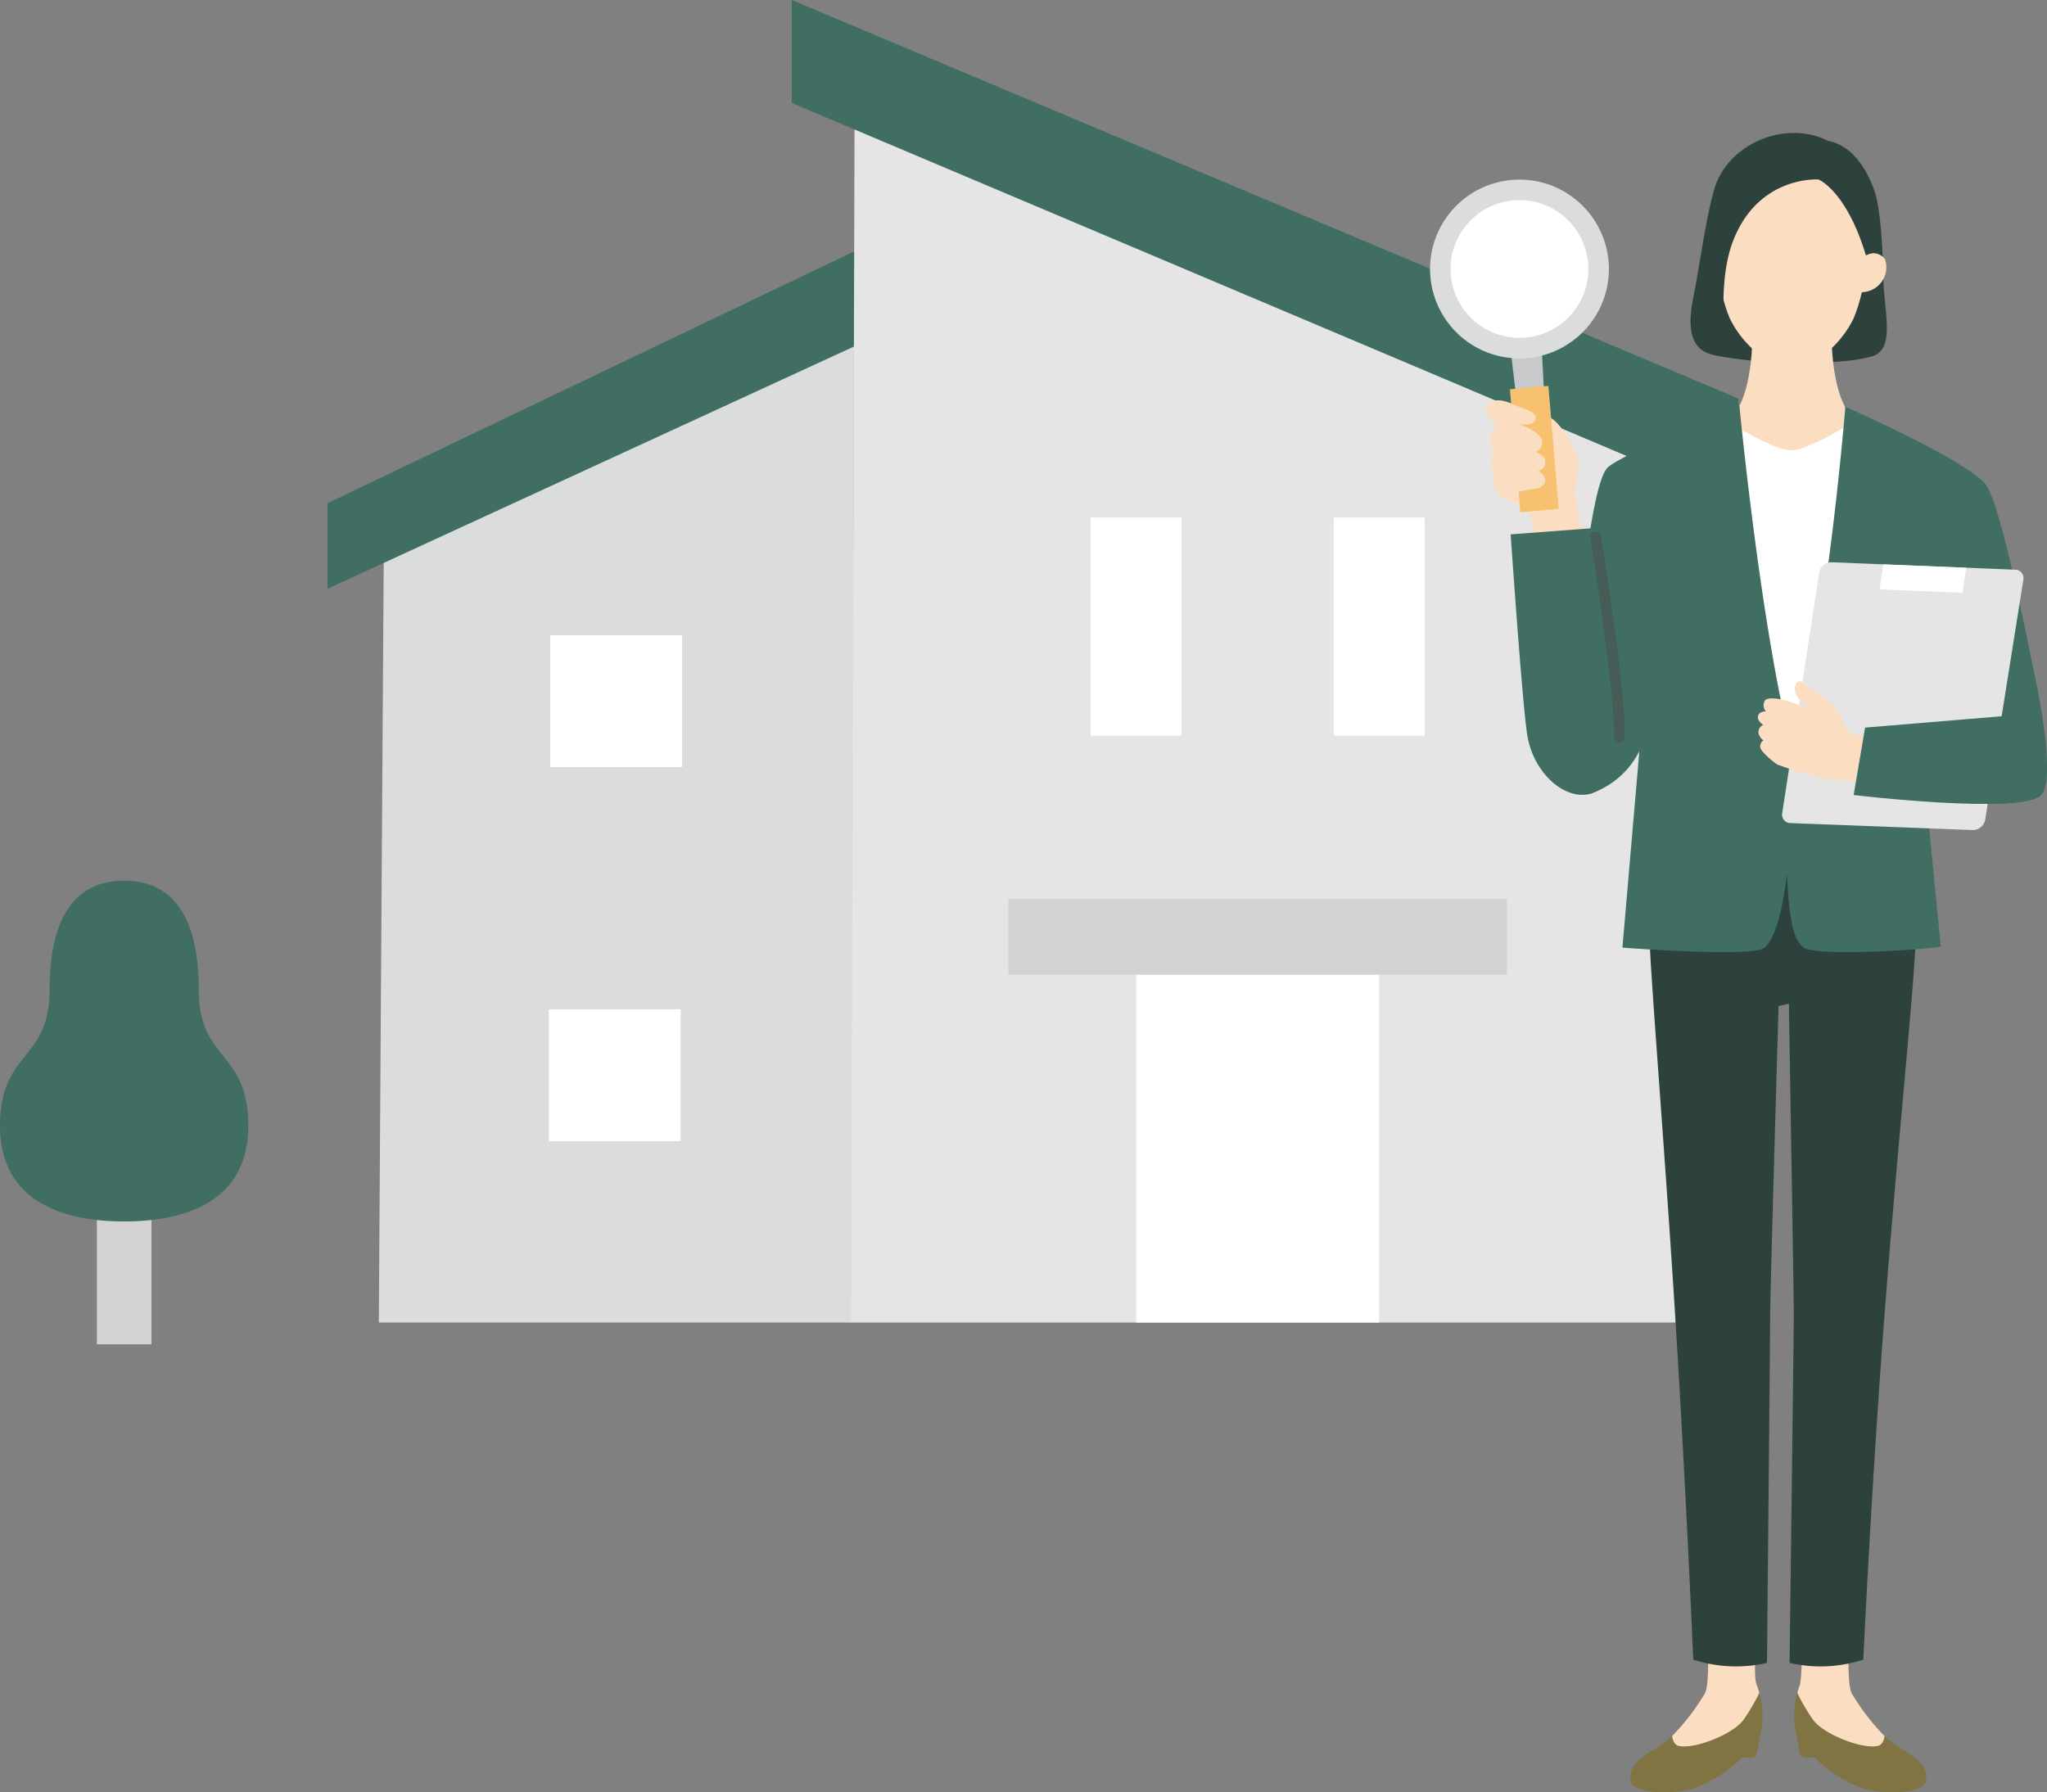
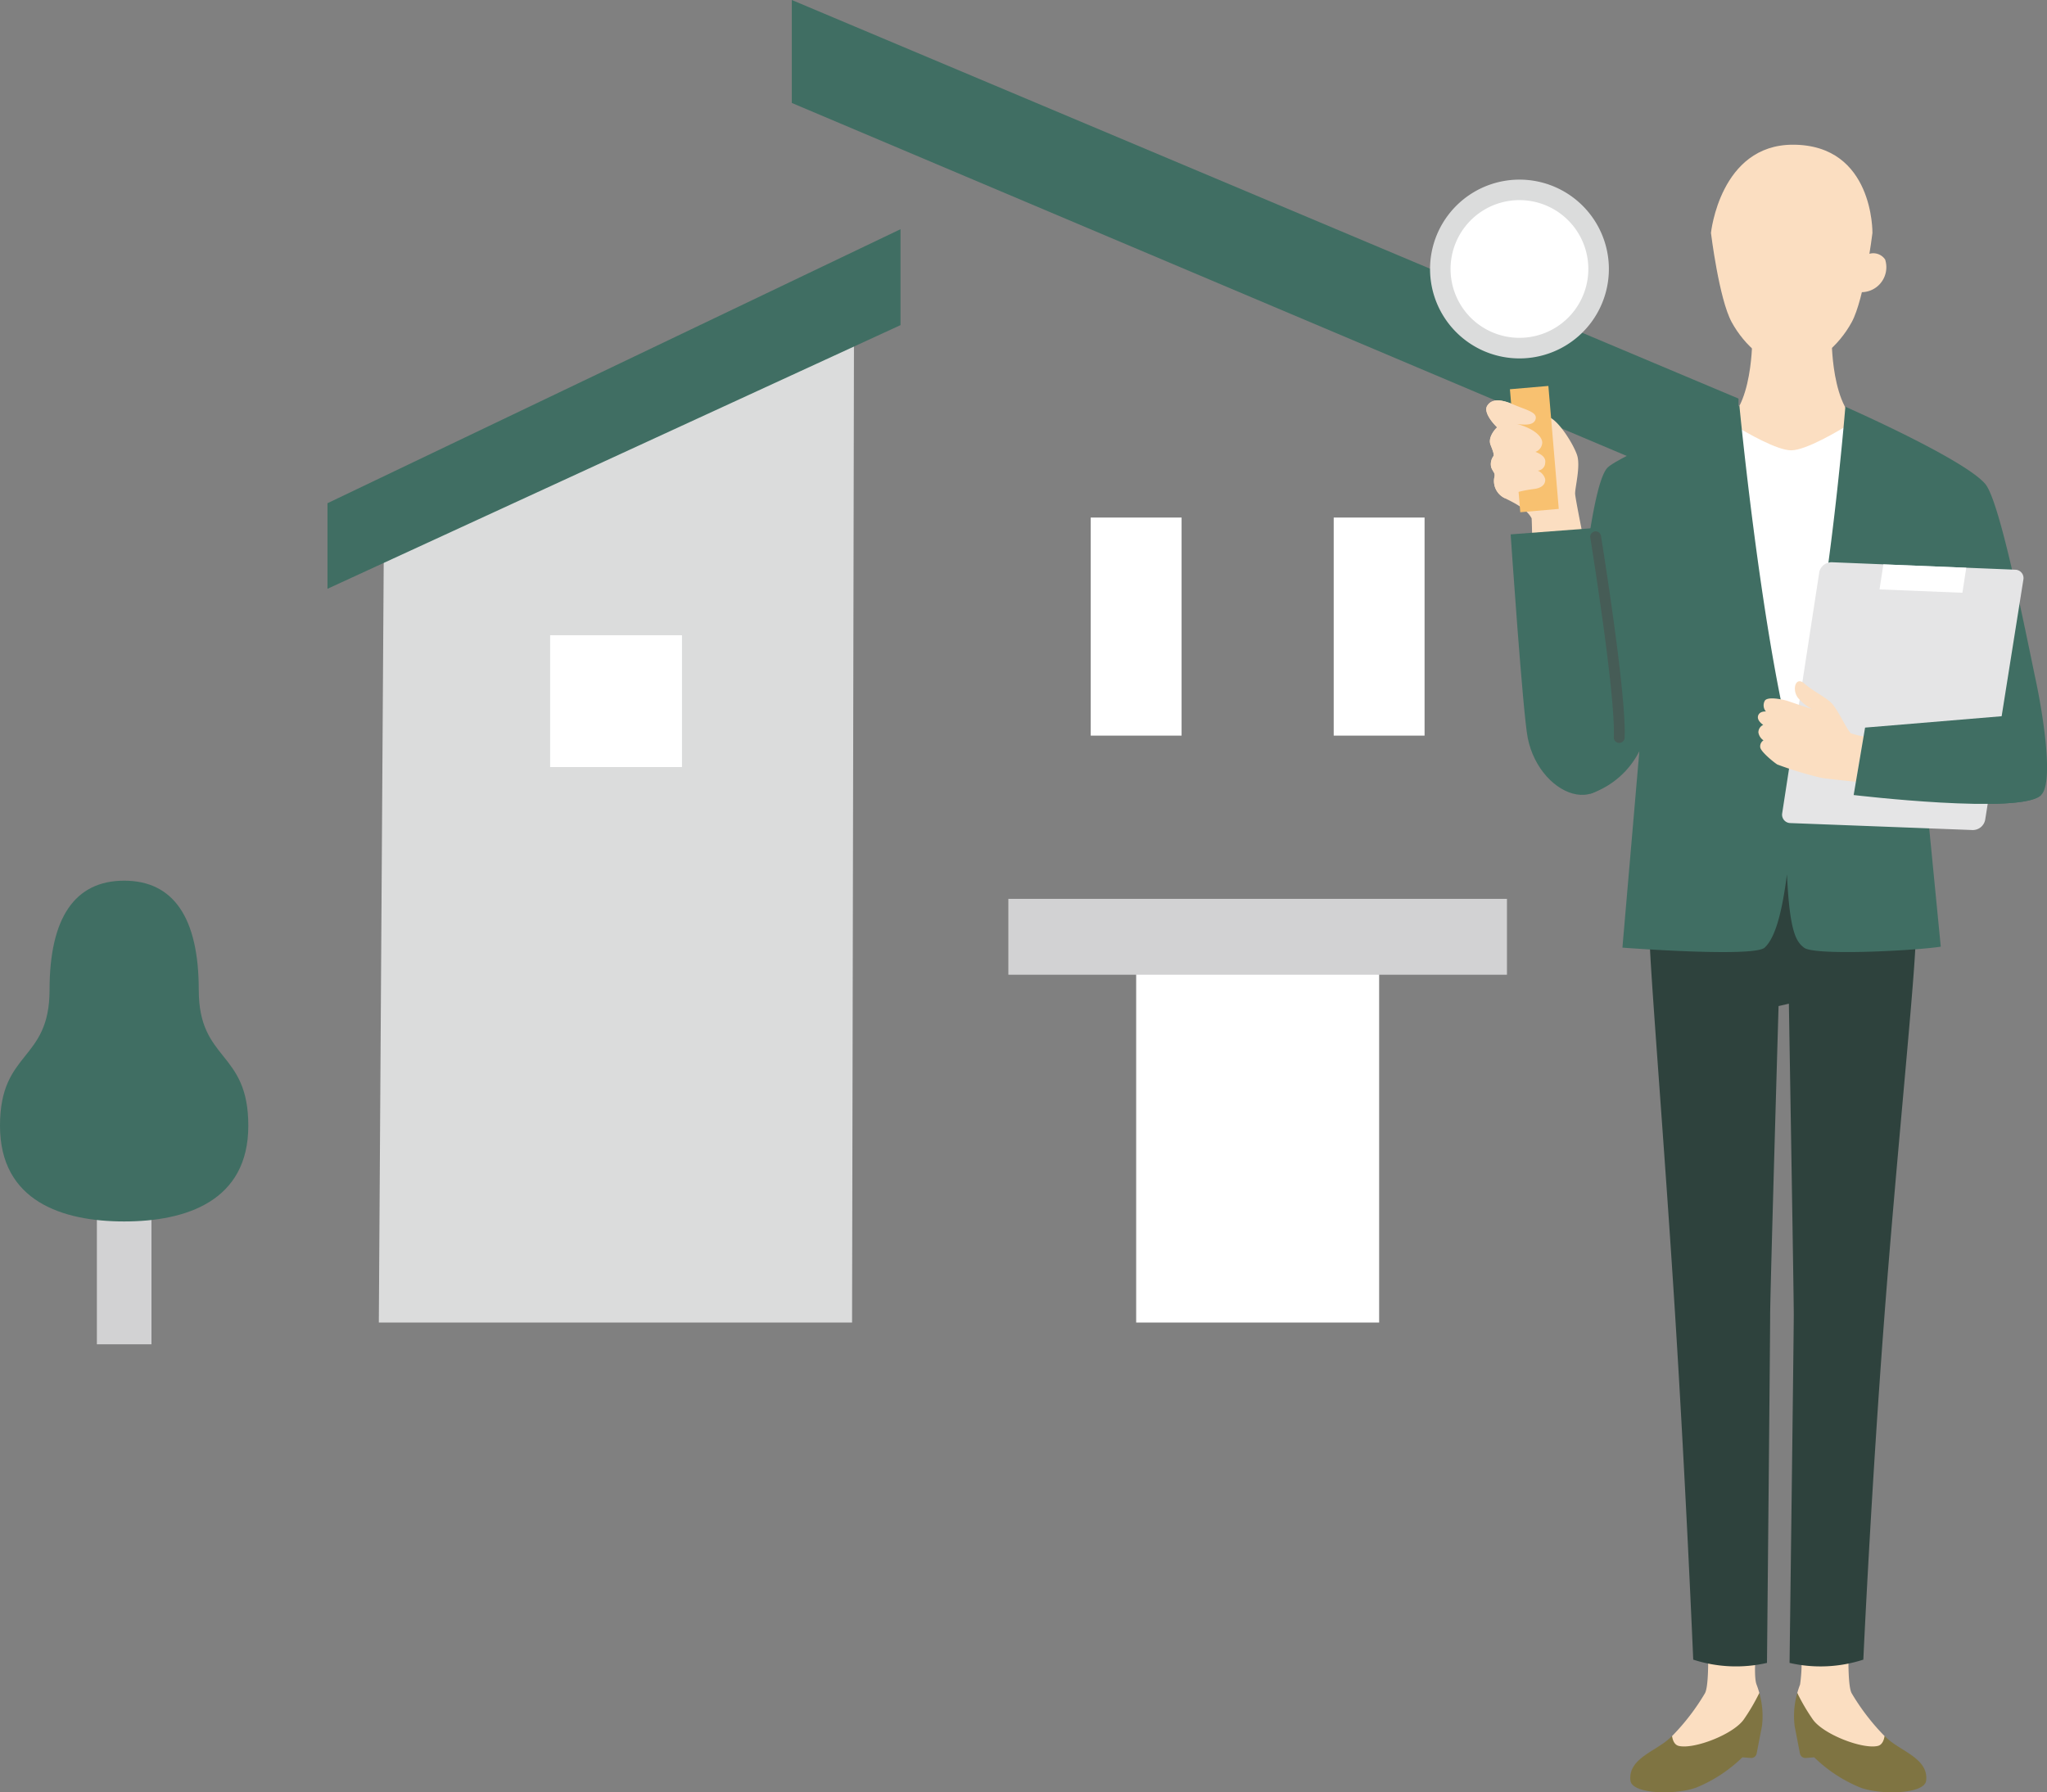
<svg xmlns="http://www.w3.org/2000/svg" width="230.949" height="202.256" viewBox="0 0 230.949 202.256">
  <rect x="0" y="0" width="230.949" height="202.256" fill="#808080" stroke="none" />
  <defs>
    <clipPath id="a">
      <rect width="69.608" height="187.257" fill="none" />
    </clipPath>
  </defs>
  <g transform="translate(-1035.496 -1164)">
    <g transform="translate(-7559.84 -6017.688)">
      <rect width="6.158" height="19.353" transform="translate(8606.266 7314.034)" fill="#d2d2d3" />
      <path d="M1095.344,912.1c6.939,0,14.008-2.26,14.008-10.8s-5.592-7.2-5.592-15.333-2.848-12.322-8.416-12.322-8.417,4.187-8.417,12.322-5.592,6.791-5.592,15.333,7.069,10.8,14.008,10.8" transform="translate(7514 6407.423)" fill="#406e63" />
      <path d="M1164.6,831.69l-53.055,24.527-.551,85.8h53.392Z" transform="translate(7527.083 6388.913)" fill="#dbdcdc" />
      <path d="M1171.626,822.635l-64.652,30.921v9.657l64.652-29.754Z" transform="translate(7525.31 6384.917)" fill="#406e63" />
-       <path d="M1148.353,814.691l92.655,39.375v95.451h-93.042Z" transform="translate(7543.394 6381.413)" fill="#e5e5e6" />
      <path d="M1143.323,804.688l106.811,44.978v11.807l-106.811-45.167Z" transform="translate(7541.346 6377)" fill="#406e63" />
-       <rect width="14.874" height="14.874" transform="translate(8657.259 7295.587)" fill="#fff" />
      <rect width="14.874" height="14.874" transform="translate(8657.405 7253.373)" fill="#fff" />
      <rect width="10.252" height="24.609" transform="translate(8718.394 7240.091)" fill="#fff" />
      <rect width="10.252" height="24.609" transform="translate(8745.809 7240.091)" fill="#fff" />
      <rect width="27.414" height="42.203" transform="translate(8723.522 7288.727)" fill="#fff" />
      <rect width="56.253" height="8.562" transform="translate(8709.102 7283.119)" fill="#d2d2d3" />
    </g>
    <g transform="translate(1196.837 1179)">
      <g clip-path="url(#a)">
        <path d="M86.446,360.482a10,10,0,0,1,.315-.961,16.952,16.952,0,0,0-.026-5.049l5.521-.277c-.088,2.865-.058,5.647.334,6.324a25.142,25.142,0,0,0,3.7,4.816l.758,1.751-2.4.538L87.6,364.61Z" transform="translate(-45.013 -184.432)" fill="#fbdec1" />
        <path d="M66.554,360.482a10,10,0,0,0-.315-.961c-.288-.74-.175-2.98.053-5.326l-5.544.112c.083,2.825.05,5.544-.337,6.212a25.126,25.126,0,0,1-3.7,4.816l-.244,1.7,4.037.377,5.813-4.467Z" transform="translate(-29.401 -184.432)" fill="#fbdec1" />
        <path d="M96.786,372.93a8.369,8.369,0,0,1-.9-.766c-.083.521-.291,1.006-.767,1.118-1.714.4-6.155-1.3-7.338-3a22.79,22.79,0,0,1-1.742-2.972,9.357,9.357,0,0,0-.3,3.73l.6,3.1a.628.628,0,0,0,.664.5l.945-.074a16.242,16.242,0,0,0,5.128,3.385c2.2.875,7.318.819,7.5-.755.252-2.173-2.115-3.071-3.788-4.268" transform="translate(-44.603 -191.262)" fill="#7f7442" />
        <path d="M50.951,372.93a8.419,8.419,0,0,0,.9-.766c.082.521.29,1.006.766,1.118,1.715.4,6.155-1.3,7.338-3a22.788,22.788,0,0,0,1.742-2.972,9.357,9.357,0,0,1,.3,3.73l-.6,3.1a.628.628,0,0,1-.664.5l-.945-.074a16.237,16.237,0,0,1-5.128,3.385c-2.2.875-7.318.819-7.5-.755-.252-2.173,2.115-3.071,3.788-4.268" transform="translate(-24.548 -191.262)" fill="#7f7442" />
        <path d="M81.7,167.157c0,4.221-2.091,24.082-3.545,43.165-1.5,19.731-2.369,38.631-2.369,38.631a15.643,15.643,0,0,1-8.323.37s.475-37.031.475-39.291-.552-35.1-.552-35.1l-1.163.269s-.949,32.428-.949,34.81-.358,39.311-.358,39.311a15.641,15.641,0,0,1-8.322-.37s-.8-19.1-2.032-38.739-2.9-39.8-2.9-43.057c0-6.513,2.919-19.914,2.919-19.914H78.235s3.469,11.33,3.469,19.914" transform="translate(-26.9 -76.671)" fill="#2e423d" />
-         <path d="M81.692,25.245c2.824-.741,1.46-4.988,1.391-8.765-.069-3.761-.373-8.213-1.031-10.019C80.625,2.553,78.543,1.216,76.807.883c-4.76-2.4-11.365.313-12.839,5.578-.987,3.527-1.54,8.14-2.338,12.116-1.125,5.606,1.142,6.212,2.5,6.534a45.235,45.235,0,0,0,8.608.784c3.67,0,6.372.027,8.954-.65" transform="translate(-31.933 0)" fill="#2e423d" />
        <path d="M75.457,63.4l8.964-4.838c-4.47.041-4.475-9.513-4.475-9.513H70.968s0,9.554-4.475,9.513Z" transform="translate(-34.623 -25.541)" fill="#fbdec1" />
        <path d="M65.124,112.787s9.788-.24,15.968-.484l.243-43.88c-1.305.814-5,3.021-6.684,3.021-1.583,0-4.971-1.95-6.467-2.86Z" transform="translate(-33.911 -35.628)" fill="#fff" />
        <path d="M84.349,12.728s-.908,7.455-2.342,10.078-4.07,5.016-6.767,5.016-5.333-2.393-6.767-5.016-2.342-10.078-2.342-10.078,1.024-9.953,9.242-9.953c9.144,0,8.975,9.953,8.975,9.953" transform="translate(-34.435 -1.445)" fill="#fbdec1" />
        <path d="M100.715,32.716a2.819,2.819,0,0,0,2.764-3.688,1.608,1.608,0,0,0-2.171-.467l-.924.32-.264,3.886Z" transform="translate(-52.134 -14.745)" fill="#fbdec1" />
-         <path d="M67.891,24.913c-1.118-.406-1.432-7.3,0-11.284,2.789-7.768,9.758-7.268,9.758-7.268s3.134,1.23,5.35,8.563l1.238-.5s.5-12.292-9.383-12.292c-10.3,0-9.421,11.312-9.857,15.688a8.659,8.659,0,0,0,2.895,7.1" transform="translate(-33.824 -1.108)" fill="#2e423d" />
        <path d="M35.07,108.029,32.6,99.916c.536-4.006,2.095-26.274,4.39-28.667C38.377,69.8,51.882,64.26,51.882,64.26s2.344,24.554,5.866,38.534c3.851-10.752,6.085-38.435,6.085-38.435s13.3,5.854,15.764,8.686c1.5,1.726,3.911,13.406,5.6,21.624.854,3.866,2.207,12.012.742,13.483-1.138,1.271-7.489,1.144-12.94.776l1.6,16.361c-2.782.438-14.224,1.058-15.434.109-.854-.67-1.62-1.685-1.921-8.286-.7,5.534-1.65,7.481-2.519,8.286-1.217,1.126-16.044,0-16.044,0l1.911-22.171a9.656,9.656,0,0,1-5.519,4.8" transform="translate(-16.976 -33.461)" fill="#406e63" />
        <path d="M87.052,102.294l-4.173,27.135a.947.947,0,0,0,.9,1.089l20.555.786a1.42,1.42,0,0,0,1.456-1.2l4.307-27.082a.946.946,0,0,0-.9-1.094l-20.689-.841a1.419,1.419,0,0,0-1.46,1.2" transform="translate(-43.15 -52.639)" fill="#e5e5e6" />
        <path d="M88.232,140.444c-1.573-.161-3.5-.369-3.891-.441a41.41,41.41,0,0,1-4.971-1.507c-.38-.227-1.777-1.371-1.921-1.889a.8.8,0,0,1,.356-.838,1.335,1.335,0,0,1-.575-.9.939.939,0,0,1,.547-.847s-.75-.469-.581-1.027.885-.481.885-.481a1.065,1.065,0,0,1-.129-1.211c.314-.538,2.164-.128,2.674.053s2.677.9,2.677.9a5.414,5.414,0,0,1-1.505-1.167c-.839-.872-.436-2.65.622-1.73s2.246,1.444,2.987,2.134,1.706,2.9,2.234,3.466a7.156,7.156,0,0,0,1.458.36Z" transform="translate(-40.184 -67.224)" fill="#fbdec1" />
        <path d="M106.245,101.583l-.434,2.822,9.351.38.434-2.822Z" transform="translate(-55.097 -52.895)" fill="#fff" />
        <path d="M116.733,137.282l-15.725,1.309L99.719,146.2s19.106,2.272,21.165-.025Z" transform="translate(-51.924 -71.484)" fill="#406e63" />
-         <path d="M19.433,54.665l-.8-6.7,3.59-.31.364,6.826Z" transform="translate(-9.703 -24.817)" fill="#c8c9ca" />
        <path d="M23.263,73.517c-.028-.666.643-3.153.211-4.394s-1.921-3.616-3-4.189a23.567,23.567,0,0,0-4.028-1.429l-.208-.087c-1.536-.664-2.46-.55-2.9.174-.412.673.518,1.843,1.127,2.43a1.223,1.223,0,0,0-.115.1s-.987.983-.625,1.886.347,1.01.346,1.22a1.542,1.542,0,0,0-.277,1.306c.244.62.492.6.339,1.188a2.141,2.141,0,0,0,1.195,2.288c1.1.542,2.483,1.225,3.028,2.277.081,1.464.076,5.4.076,5.4l6.284-.589s-1.426-6.923-1.454-7.589" transform="translate(-6.893 -32.794)" fill="#fbdec1" />
        <path d="M24.31,73.445l-4.339.378L18.8,59.942l4.339-.374Z" transform="translate(-9.787 -31.018)" fill="#f8c170" />
        <path d="M19.867,71.8a1.472,1.472,0,0,0-.819-.895.909.909,0,0,0,.839-.89c.1-.611-.435-.957-1.1-1.228a1.156,1.156,0,0,0,.766-1.062c-.027-.7-.932-1.52-2.635-2.029-.079-.023-.154-.041-.23-.058.806.1,1.809.189,2.078-.441.375-.88-.984-1.112-2.52-1.776s-2.46-.55-2.9.174c-.389.634.415,1.71,1.018,2.323l.108.108a1.143,1.143,0,0,0-.114.1s-.987.984-.625,1.886.347,1.01.346,1.22a1.541,1.541,0,0,0-.278,1.306c.244.621.492.6.339,1.188a2.142,2.142,0,0,0,1.2,2.289l.888-.533a13.976,13.976,0,0,1,2.347-.5c1.069-.12,1.39-.663,1.3-1.183" transform="translate(-6.893 -32.795)" fill="#fbdec1" />
        <path d="M18.184,27.1a10.088,10.088,0,1,1-2.073-14.116A10.089,10.089,0,0,1,18.184,27.1" transform="translate(0 -5.721)" fill="#dbdcdc" />
        <path d="M7.97,29.832a7.772,7.772,0,1,1,10.875-1.6,7.781,7.781,0,0,1-10.875,1.6" transform="translate(-2.52 -8.241)" fill="#fff" />
        <path d="M31.226,116.664c.221-5.111-2.818-23.633-2.818-23.633l-9.429.712s1.365,20.125,1.926,22.968c1.366,6.917,9.883,10.1,10.321-.047" transform="translate(-9.883 -48.442)" fill="#406e63" />
        <path d="M40.978,117.679h-.027a.612.612,0,0,1-.584-.637c.186-4.305-1.983-18.331-2.652-22.527a.611.611,0,1,1,1.207-.192c.674,4.224,2.858,18.352,2.667,22.772a.612.612,0,0,1-.61.585" transform="translate(-19.634 -48.846)" fill="#465c56" />
      </g>
    </g>
  </g>
</svg>